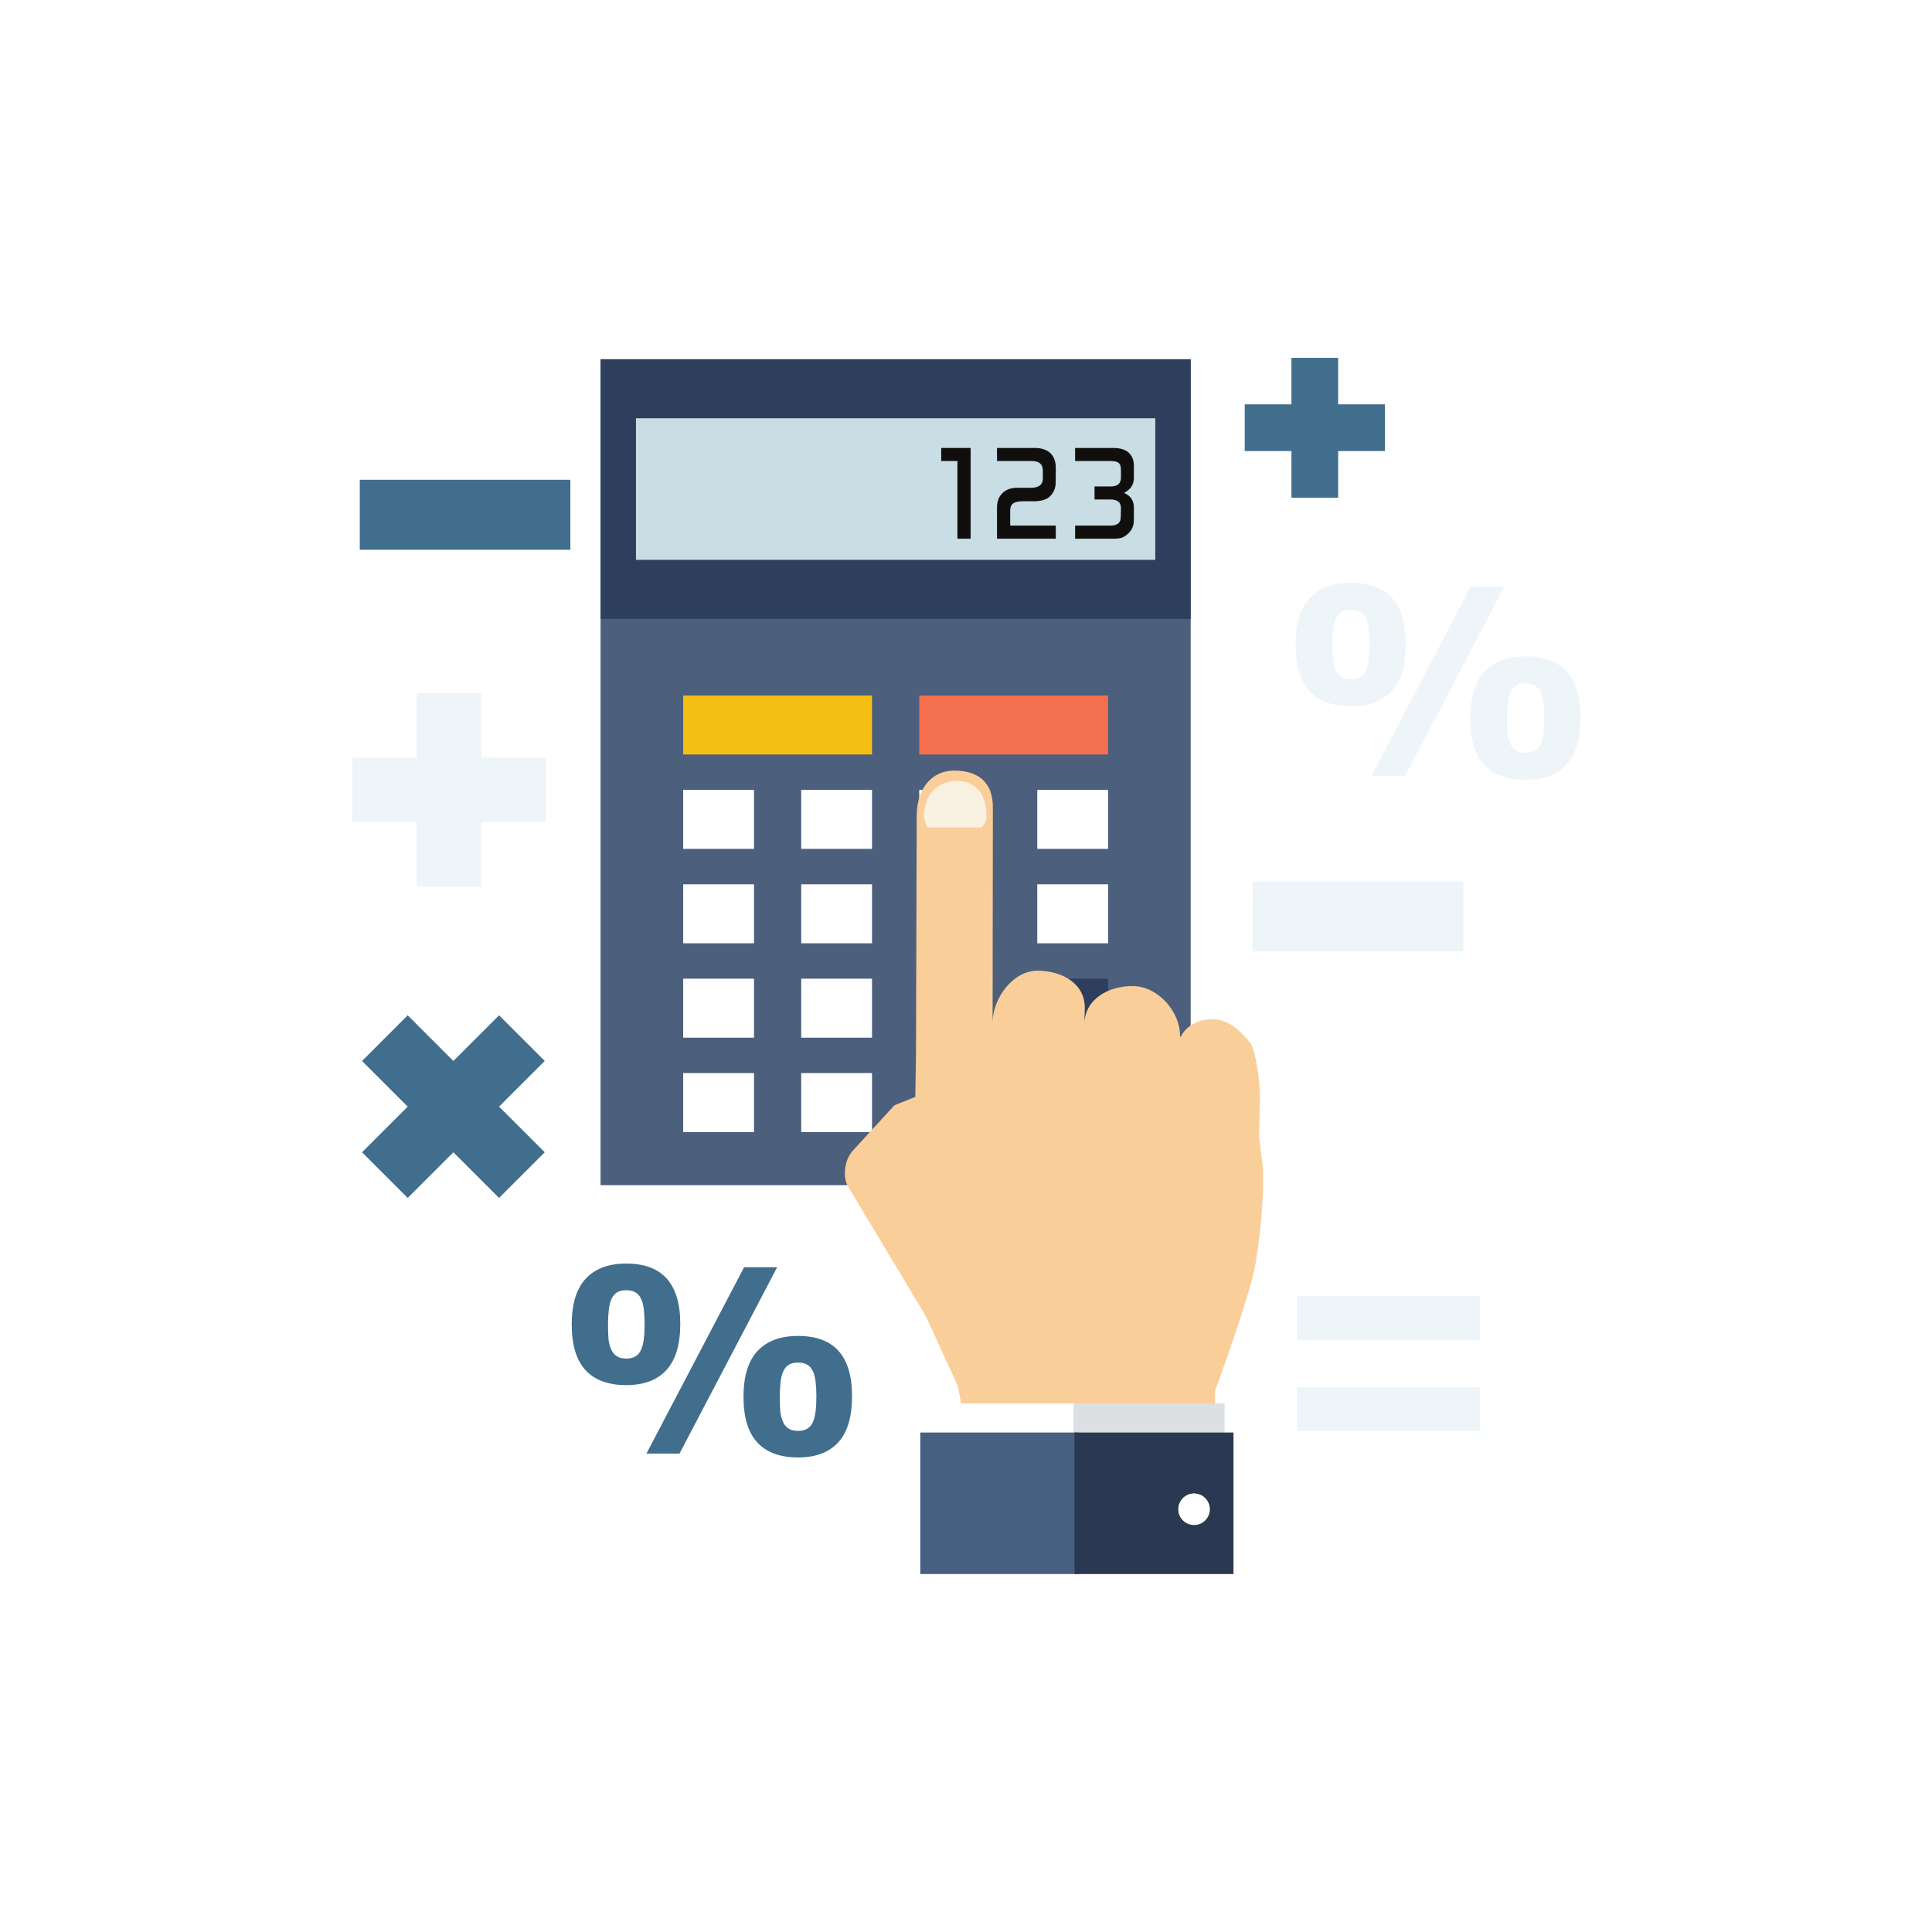
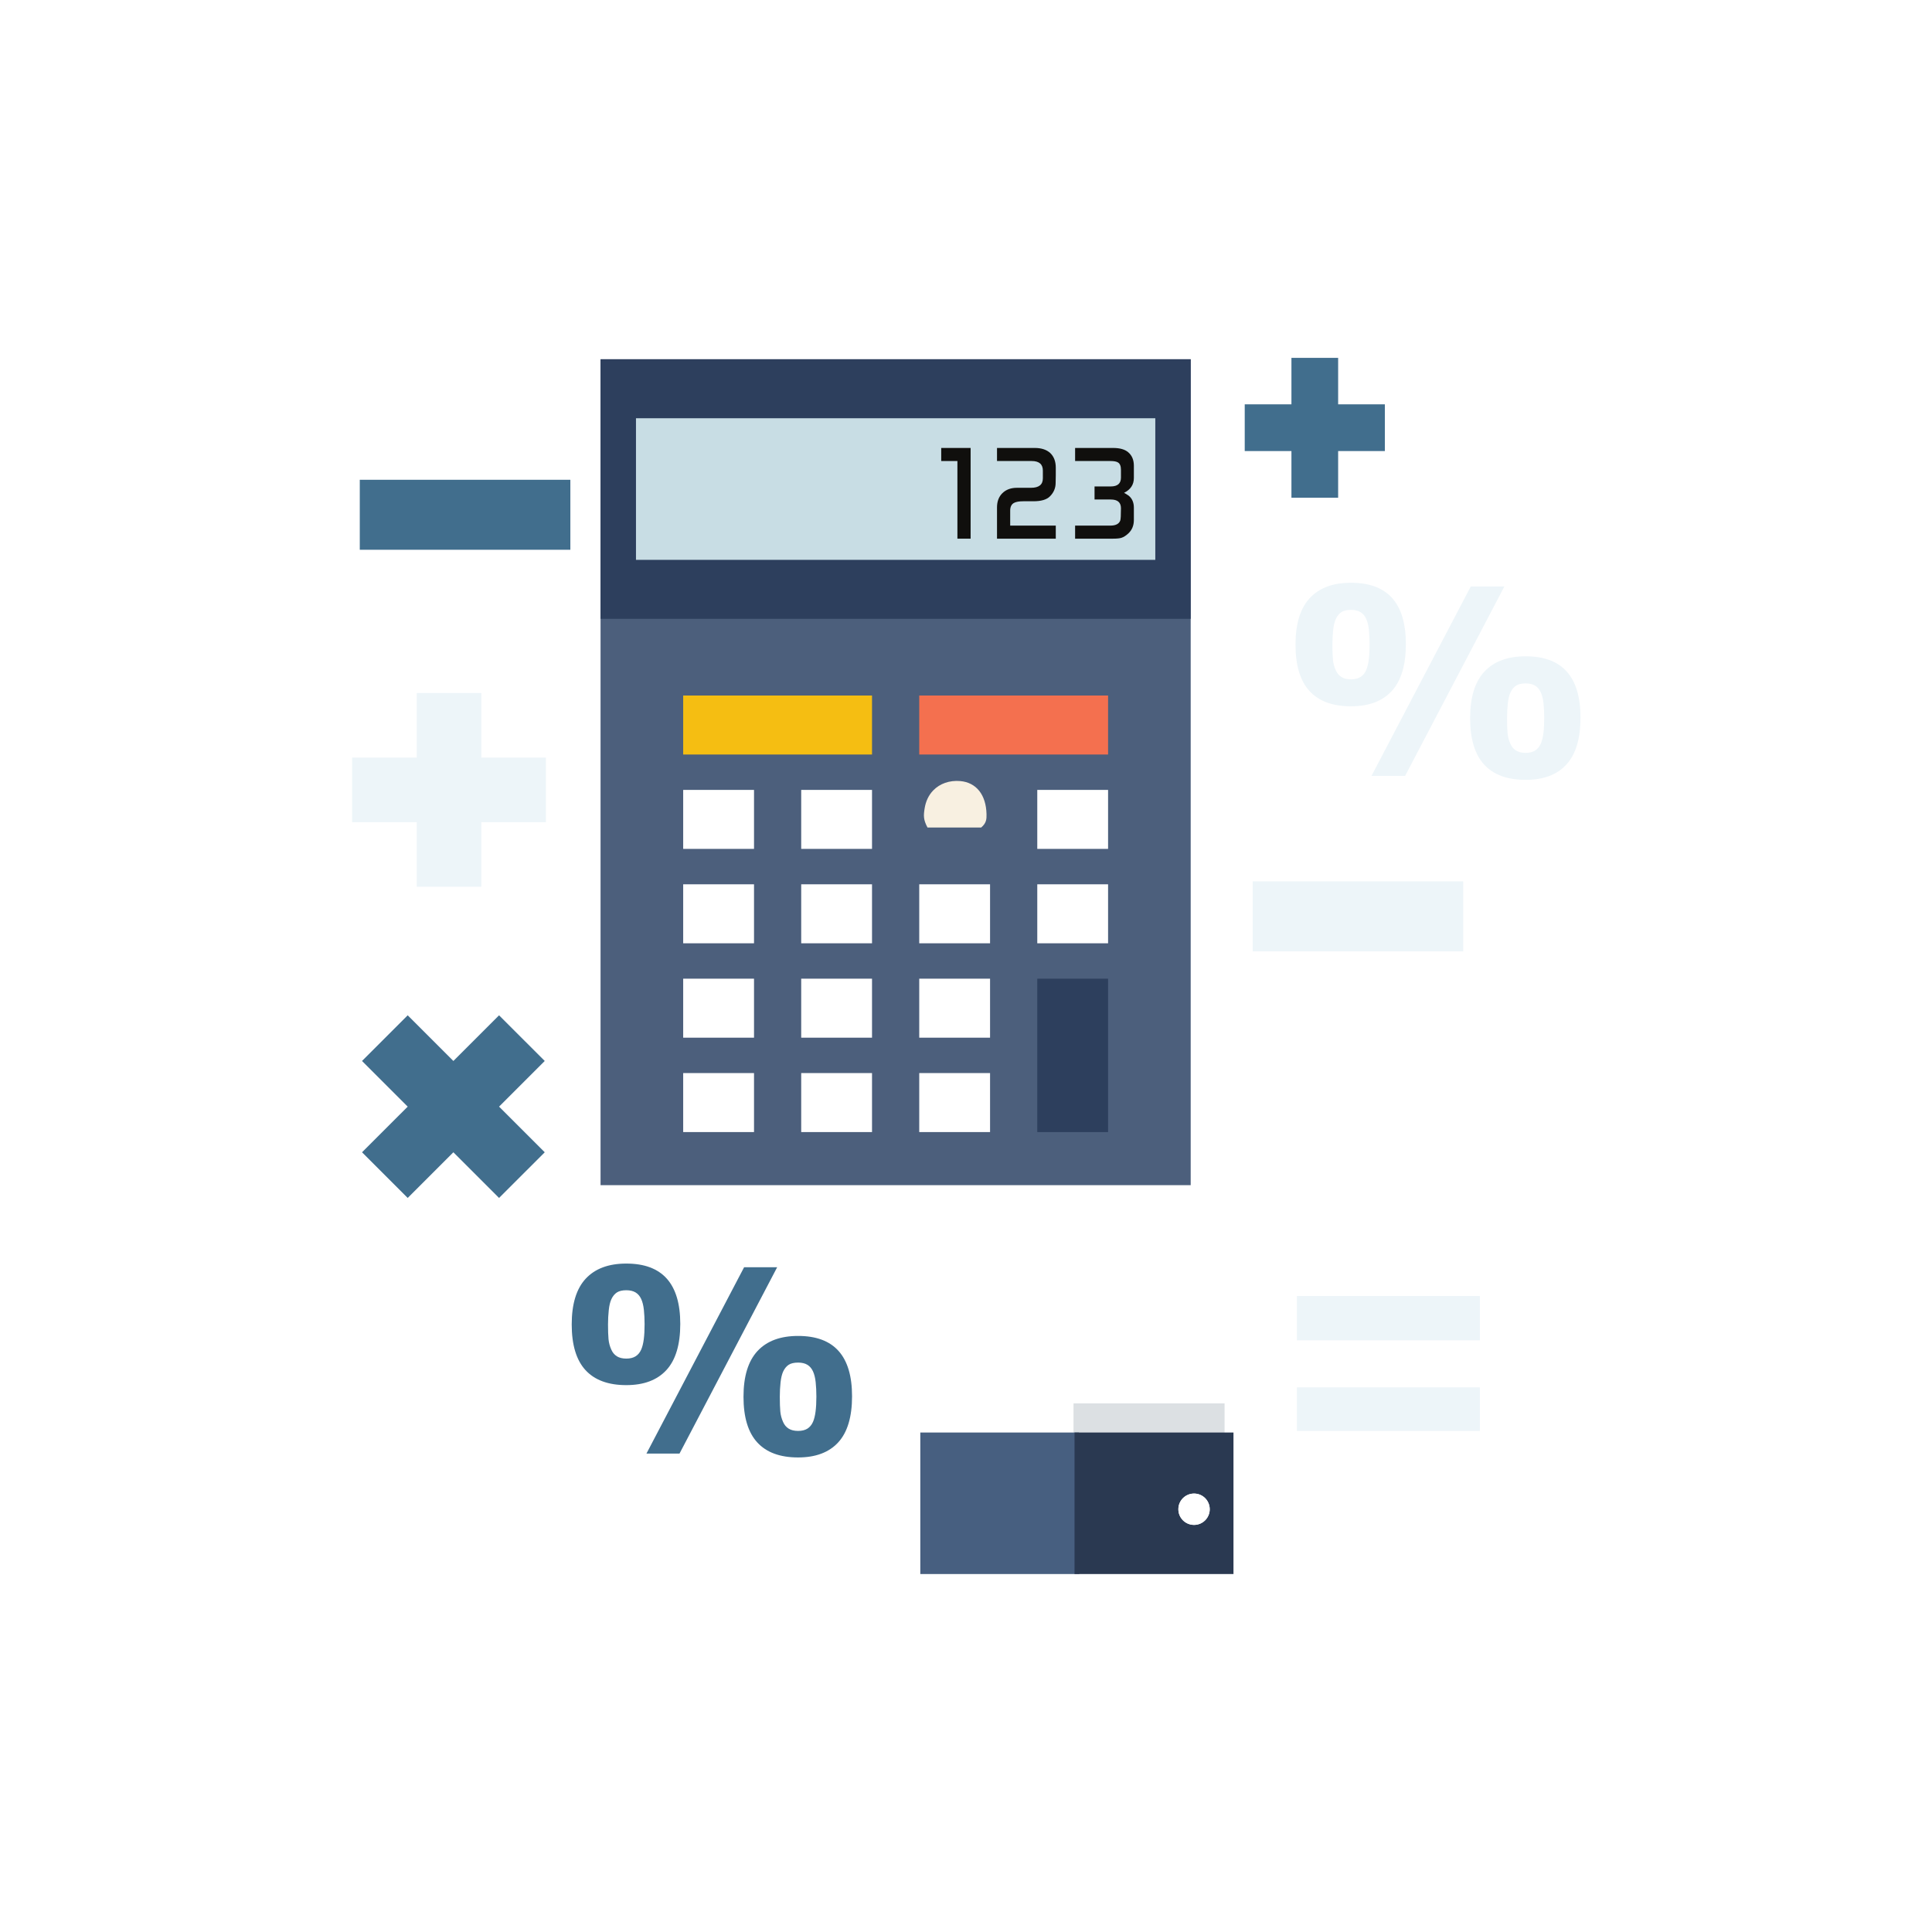
<svg xmlns="http://www.w3.org/2000/svg" width="1080" zoomAndPan="magnify" viewBox="0 0 810 810" height="1080" preserveAspectRatio="xMidYMid meet" version="1.2">
  <defs>
    <clipPath id="230360de7a">
      <path d="M 251 150.031 L 500 150.031 L 500 497 L 251 497 Z M 251 150.031 " />
    </clipPath>
    <clipPath id="5d5a9360c7">
      <path d="M 251 150.031 L 500 150.031 L 500 260 L 251 260 Z M 251 150.031 " />
    </clipPath>
    <clipPath id="4874d7cd03">
      <path d="M 147.133 290 L 229 290 L 229 372 L 147.133 372 Z M 147.133 290 " />
    </clipPath>
    <clipPath id="7992fbe3f2">
      <path d="M 521 150.031 L 581 150.031 L 581 209 L 521 209 Z M 521 150.031 " />
    </clipPath>
  </defs>
  <g id="2d97ad77e3">
    <rect x="0" width="810" y="0" height="810" style="fill:#ffffff;fill-opacity:1;stroke:none;" />
    <rect x="0" width="810" y="0" height="810" style="fill:#ffffff;fill-opacity:1;stroke:none;" />
    <g clip-rule="nonzero" clip-path="url(#230360de7a)">
      <path style=" stroke:none;fill-rule:nonzero;fill:#4c5f7c;fill-opacity:1;" d="M 499.203 496.879 L 251.785 496.879 L 251.785 150.625 L 499.203 150.625 L 499.203 496.879 " />
    </g>
    <g clip-rule="nonzero" clip-path="url(#5d5a9360c7)">
      <path style=" stroke:none;fill-rule:nonzero;fill:#2d3f5d;fill-opacity:1;" d="M 499.203 259.449 L 251.785 259.449 L 251.785 150.625 L 499.203 150.625 L 499.203 259.449 " />
    </g>
    <path style=" stroke:none;fill-rule:nonzero;fill:#c8dde4;fill-opacity:1;" d="M 484.363 234.719 L 266.637 234.719 L 266.637 175.352 L 484.363 175.352 L 484.363 234.719 " />
    <path style=" stroke:none;fill-rule:nonzero;fill:#ffffff;fill-opacity:1;" d="M 316.125 474.625 L 286.43 474.625 L 286.43 449.891 L 316.125 449.891 L 316.125 474.625 " />
    <path style=" stroke:none;fill-rule:nonzero;fill:#ffffff;fill-opacity:1;" d="M 365.598 474.625 L 335.91 474.625 L 335.91 449.891 L 365.598 449.891 L 365.598 474.625 " />
    <path style=" stroke:none;fill-rule:nonzero;fill:#ffffff;fill-opacity:1;" d="M 415.086 474.625 L 385.395 474.625 L 385.395 449.891 L 415.086 449.891 L 415.086 474.625 " />
    <path style=" stroke:none;fill-rule:nonzero;fill:#ffffff;fill-opacity:1;" d="M 316.125 435.051 L 286.43 435.051 L 286.43 410.316 L 316.125 410.316 L 316.125 435.051 " />
    <path style=" stroke:none;fill-rule:nonzero;fill:#ffffff;fill-opacity:1;" d="M 365.598 435.051 L 335.91 435.051 L 335.91 410.316 L 365.598 410.316 L 365.598 435.051 " />
    <path style=" stroke:none;fill-rule:nonzero;fill:#ffffff;fill-opacity:1;" d="M 415.086 435.051 L 385.395 435.051 L 385.395 410.316 L 415.086 410.316 L 415.086 435.051 " />
    <path style=" stroke:none;fill-rule:nonzero;fill:#2d3f5d;fill-opacity:1;" d="M 464.566 474.625 L 434.883 474.625 L 434.883 410.316 L 464.566 410.316 L 464.566 474.625 " />
    <path style=" stroke:none;fill-rule:nonzero;fill:#ffffff;fill-opacity:1;" d="M 316.125 395.48 L 286.43 395.48 L 286.43 370.746 L 316.125 370.746 L 316.125 395.48 " />
    <path style=" stroke:none;fill-rule:nonzero;fill:#ffffff;fill-opacity:1;" d="M 365.598 395.48 L 335.91 395.48 L 335.91 370.746 L 365.598 370.746 L 365.598 395.48 " />
    <path style=" stroke:none;fill-rule:nonzero;fill:#ffffff;fill-opacity:1;" d="M 415.086 395.48 L 385.395 395.48 L 385.395 370.746 L 415.086 370.746 L 415.086 395.48 " />
    <path style=" stroke:none;fill-rule:nonzero;fill:#ffffff;fill-opacity:1;" d="M 464.566 395.48 L 434.883 395.48 L 434.883 370.746 L 464.566 370.746 L 464.566 395.48 " />
    <path style=" stroke:none;fill-rule:nonzero;fill:#ffffff;fill-opacity:1;" d="M 316.125 355.898 L 286.43 355.898 L 286.43 331.172 L 316.125 331.172 L 316.125 355.898 " />
    <path style=" stroke:none;fill-rule:nonzero;fill:#ffffff;fill-opacity:1;" d="M 365.598 355.898 L 335.91 355.898 L 335.91 331.172 L 365.598 331.172 L 365.598 355.898 " />
-     <path style=" stroke:none;fill-rule:nonzero;fill:#ffffff;fill-opacity:1;" d="M 415.086 355.898 L 385.395 355.898 L 385.395 331.172 L 415.086 331.172 L 415.086 355.898 " />
    <path style=" stroke:none;fill-rule:nonzero;fill:#ffffff;fill-opacity:1;" d="M 464.566 355.898 L 434.883 355.898 L 434.883 331.172 L 464.566 331.172 L 464.566 355.898 " />
    <path style=" stroke:none;fill-rule:nonzero;fill:#f5be12;fill-opacity:1;" d="M 365.598 316.332 L 286.43 316.332 L 286.43 291.598 L 365.598 291.598 L 365.598 316.332 " />
    <path style=" stroke:none;fill-rule:nonzero;fill:#f4704f;fill-opacity:1;" d="M 464.566 316.332 L 385.395 316.332 L 385.395 291.598 L 464.566 291.598 L 464.566 316.332 " />
    <path style=" stroke:none;fill-rule:nonzero;fill:#100f0d;fill-opacity:1;" d="M 406.934 225.84 L 401.398 225.84 L 401.398 193.285 L 394.609 193.285 L 394.609 187.809 L 406.934 187.809 L 406.934 225.84 " />
    <path style=" stroke:none;fill-rule:nonzero;fill:#100f0d;fill-opacity:1;" d="M 442.641 196.074 C 442.641 196.758 442.641 197.828 442.641 199.27 C 442.605 200.676 442.582 201.738 442.582 202.461 C 442.582 204.629 441.785 206.508 440.191 208.102 C 438.832 209.477 436.516 210.156 433.254 210.156 C 432.762 210.156 432.039 210.156 431.098 210.156 C 430.18 210.156 429.5 210.156 429.051 210.156 C 427.266 210.156 425.957 210.387 425.125 210.844 C 424.062 211.41 423.527 212.5 423.527 214.094 L 423.527 220.363 L 442.641 220.363 L 442.641 225.84 L 418 225.84 L 418 212.73 C 418 210.219 418.762 208.223 420.281 206.738 C 421.816 205.254 423.832 204.512 426.352 204.512 L 432.242 204.512 C 435.562 204.512 437.223 203.195 437.223 200.559 L 437.223 197.293 C 437.223 194.617 435.652 193.285 432.52 193.285 L 418 193.285 L 418 187.809 L 433.855 187.809 C 436.555 187.809 438.684 188.492 440.238 189.859 C 441.84 191.344 442.641 193.418 442.641 196.074 " />
    <path style=" stroke:none;fill-rule:nonzero;fill:#100f0d;fill-opacity:1;" d="M 475.379 218.027 C 475.379 220.348 474.598 222.227 473.035 223.672 C 472.051 224.586 471.078 225.195 470.129 225.496 C 469.375 225.723 468.23 225.84 466.711 225.84 L 450.742 225.84 L 450.742 220.363 L 465.496 220.363 C 467.75 220.363 469.137 219.656 469.672 218.25 C 469.867 217.672 469.965 215.953 469.965 213.09 C 469.965 210.641 468.547 209.422 465.719 209.422 L 458.891 209.422 L 458.891 203.941 L 465.719 203.941 C 468.547 203.941 469.965 202.703 469.965 200.219 L 469.965 197.008 C 469.965 195.441 469.562 194.41 468.758 193.91 C 468.145 193.492 467.062 193.285 465.496 193.285 L 450.742 193.285 L 450.742 187.809 L 466.711 187.809 C 469.527 187.809 471.637 188.418 473.035 189.633 C 474.598 190.961 475.379 192.848 475.379 195.273 L 475.379 200.406 C 475.379 203.188 474.008 205.254 471.273 206.625 C 471.73 206.848 472.379 207.25 473.211 207.82 C 474.652 208.996 475.379 210.676 475.379 212.84 L 475.379 218.027 " />
-     <path style=" stroke:none;fill-rule:nonzero;fill:#face98;fill-opacity:1;" d="M 452.238 508.133 L 452.184 508.117 C 452.219 507.75 452.266 507.395 452.266 507.008 Z M 527.816 476.406 L 528.227 459.516 C 528.301 454.961 526.672 440.352 524.035 437.07 C 520.672 432.895 515.594 427.859 509.836 427.418 C 498.488 426.566 495.074 434.539 495.066 434.699 L 494.723 434.496 C 494.902 424.152 485.508 413.598 475.18 413.418 C 464.836 413.25 454.812 418.867 454.641 429.215 L 454.793 422.801 C 454.965 412.453 445.559 407.129 435.23 406.961 C 424.91 406.781 416.336 418.188 416.152 428.52 L 416.266 338.918 C 416.438 328.586 410.82 323.258 400.484 323.078 C 390.148 322.906 384.516 331.129 384.34 341.469 L 384.023 443.199 L 383.746 459.883 L 375.012 463.371 L 357.543 482.418 C 354.25 486.02 353.23 492.57 355.27 496.996 L 388.18 551.852 C 388.254 552.023 388.332 552.148 388.414 552.309 L 401.609 581.203 L 404.008 594.145 L 509.246 595.91 L 509.453 582.98 C 509.453 582.98 524.363 542.766 526.457 529.398 C 530.688 502.473 529.363 488.492 529.363 488.492 L 527.816 476.406 " />
    <path style=" stroke:none;fill-rule:nonzero;fill:#ffffff;fill-opacity:1;" d="M 452.359 601.699 L 389.023 601.699 L 389.023 588.379 L 452.359 588.379 L 452.359 601.699 " />
    <path style=" stroke:none;fill-rule:nonzero;fill:#dce0e3;fill-opacity:1;" d="M 513.41 601.699 L 450.074 601.699 L 450.074 588.379 L 513.41 588.379 L 513.41 601.699 " />
    <path style=" stroke:none;fill-rule:nonzero;fill:#475f80;fill-opacity:1;" d="M 452.359 600.578 L 385.84 600.578 L 385.84 659.934 L 452.516 659.934 L 452.359 600.578 " />
    <path style=" stroke:none;fill-rule:nonzero;fill:#2a3951;fill-opacity:1;" d="M 500.5 639.324 C 496.863 639.258 493.973 636.273 494.039 632.641 C 494.098 629.008 497.094 626.117 500.727 626.184 C 504.355 626.242 507.234 629.23 507.18 632.863 C 507.125 636.488 504.129 639.387 500.5 639.324 Z M 450.5 600.578 L 450.5 659.934 L 517.141 659.934 L 517.141 600.578 L 450.5 600.578 " />
    <path style=" stroke:none;fill-rule:nonzero;fill:#ffffff;fill-opacity:1;" d="M 500.727 626.184 C 497.094 626.117 494.098 629.008 494.039 632.641 C 493.973 636.273 496.863 639.258 500.5 639.324 C 504.129 639.387 507.125 636.488 507.18 632.863 C 507.234 629.23 504.355 626.242 500.727 626.184 " />
    <path style=" stroke:none;fill-rule:nonzero;fill:#f8f0e1;fill-opacity:1;" d="M 411.359 346.945 L 388.863 346.945 C 387.09 343.625 387.172 341.941 387.656 338.922 C 388.117 335.957 389.355 333.34 391.258 331.387 C 394.055 328.5 398.07 327.094 402.551 327.461 C 409.309 328.031 413.434 333.223 413.602 341.363 C 413.645 343.305 413.602 345.059 411.359 346.945 " />
    <g clip-rule="nonzero" clip-path="url(#4874d7cd03)">
      <path style=" stroke:none;fill-rule:nonzero;fill:#edf5f9;fill-opacity:1;" d="M 201.805 371.785 L 174.723 371.785 L 174.723 344.707 L 147.637 344.707 L 147.637 317.637 L 174.723 317.637 L 174.723 290.566 L 201.805 290.566 L 201.805 317.637 L 228.887 317.637 L 228.887 344.707 L 201.805 344.707 L 201.805 371.785 " />
    </g>
    <path style=" stroke:none;fill-rule:nonzero;fill:#416e8d;fill-opacity:1;" d="M 209.234 502.246 L 190.082 483.098 L 170.93 502.246 L 151.785 483.098 L 170.93 463.961 L 151.777 444.816 L 170.93 425.672 L 190.082 444.816 L 209.234 425.672 L 228.387 444.816 L 209.234 463.961 L 228.387 483.098 L 209.234 502.246 " />
    <g clip-rule="nonzero" clip-path="url(#7992fbe3f2)">
      <path style=" stroke:none;fill-rule:nonzero;fill:#416e8d;fill-opacity:1;" d="M 561.023 208.68 L 541.441 208.68 L 541.441 189.105 L 521.859 189.105 L 521.859 169.527 L 541.441 169.527 L 541.441 149.953 L 561.023 149.953 L 561.023 169.527 L 580.605 169.527 L 580.605 189.105 L 561.023 189.105 L 561.023 208.68 " />
    </g>
    <path style=" stroke:none;fill-rule:nonzero;fill:#edf5f9;fill-opacity:1;" d="M 525.195 398.871 L 613.473 398.871 L 613.473 369.516 L 525.195 369.516 Z M 525.195 398.871 " />
    <path style=" stroke:none;fill-rule:nonzero;fill:#416e8d;fill-opacity:1;" d="M 150.84 230.492 L 239.125 230.492 L 239.125 201.148 L 150.84 201.148 Z M 150.84 230.492 " />
    <path style=" stroke:none;fill-rule:nonzero;fill:#edf5f9;fill-opacity:1;" d="M 620.445 599.941 L 543.73 599.941 L 543.73 581.66 L 620.445 581.66 L 620.445 599.941 M 620.445 561.934 L 543.73 561.934 L 543.73 543.363 L 620.445 543.363 L 620.445 561.934 " />
    <path style=" stroke:none;fill-rule:nonzero;fill:#edf5f9;fill-opacity:1;" d="M 639.633 326.957 C 631.945 326.957 626.145 324.82 622.234 320.547 C 618.32 316.285 616.359 309.793 616.359 301.082 C 616.359 292.367 618.355 285.871 622.336 281.586 C 626.328 277.301 632.086 275.156 639.633 275.156 C 647.316 275.156 653.066 277.301 656.891 281.586 C 660.719 285.871 662.629 292.297 662.629 300.867 C 662.629 309.688 660.664 316.242 656.73 320.527 C 652.805 324.812 647.102 326.957 639.633 326.957 M 639.633 286.523 C 637.918 286.523 636.586 286.836 635.621 287.453 C 634.664 288.074 633.879 289.023 633.277 290.309 C 632.742 291.445 632.375 292.992 632.16 294.945 C 631.945 296.902 631.836 298.949 631.836 301.082 C 631.836 303.719 631.902 305.805 632.051 307.352 C 632.195 308.898 632.582 310.383 633.223 311.805 C 633.754 313.051 634.547 314.004 635.602 314.66 C 636.648 315.32 637.996 315.645 639.633 315.645 C 641.227 315.645 642.543 315.328 643.578 314.684 C 644.605 314.043 645.41 313.078 645.98 311.805 C 646.473 310.668 646.84 309.211 647.066 307.43 C 647.305 305.652 647.422 303.52 647.422 301.027 C 647.422 298.789 647.324 296.742 647.125 294.898 C 646.93 293.047 646.547 291.5 645.98 290.254 C 645.41 289.012 644.605 288.074 643.578 287.453 C 642.543 286.836 641.227 286.523 639.633 286.523 M 589.098 325.297 L 575.008 325.297 L 616.629 245.875 L 630.719 245.875 L 589.098 325.297 M 566.414 296.117 C 558.734 296.117 552.934 293.988 549.016 289.719 C 545.102 285.453 543.148 278.965 543.148 270.246 C 543.148 261.539 545.145 255.039 549.125 250.754 C 553.109 246.469 558.871 244.328 566.414 244.328 C 574.098 244.328 579.855 246.469 583.68 250.754 C 587.5 255.039 589.414 261.469 589.414 270.039 C 589.414 278.859 587.445 285.414 583.52 289.691 C 579.586 293.984 573.883 296.117 566.414 296.117 M 566.414 255.691 C 564.707 255.691 563.375 256.004 562.41 256.621 C 561.453 257.246 560.668 258.195 560.066 259.48 C 559.531 260.617 559.156 262.164 558.941 264.117 C 558.734 266.074 558.621 268.117 558.621 270.246 C 558.621 272.883 558.691 274.969 558.84 276.516 C 558.977 278.062 559.371 279.555 560.012 280.977 C 560.543 282.215 561.336 283.164 562.391 283.824 C 563.438 284.484 564.777 284.816 566.414 284.816 C 568.016 284.816 569.332 284.492 570.359 283.852 C 571.395 283.215 572.191 282.258 572.766 280.977 C 573.258 279.836 573.629 278.375 573.855 276.598 C 574.094 274.824 574.203 272.688 574.203 270.199 C 574.203 267.961 574.105 265.914 573.91 264.062 C 573.719 262.219 573.336 260.672 572.766 259.422 C 572.191 258.176 571.395 257.246 570.359 256.621 C 569.332 256.004 568.016 255.691 566.414 255.691 " />
    <path style=" stroke:none;fill-rule:nonzero;fill:#416e8d;fill-opacity:1;" d="M 334.605 611.043 C 327.043 611.043 321.34 608.945 317.492 604.746 C 313.641 600.551 311.715 594.172 311.715 585.602 C 311.715 577.023 313.676 570.637 317.594 566.414 C 321.516 562.203 327.184 560.098 334.605 560.098 C 342.16 560.098 347.828 562.203 351.586 566.414 C 355.348 570.637 357.227 576.961 357.227 585.387 C 357.227 594.059 355.297 600.508 351.426 604.723 C 347.562 608.934 341.949 611.043 334.605 611.043 M 334.605 571.273 C 332.926 571.273 331.613 571.578 330.664 572.188 C 329.723 572.805 328.949 573.742 328.355 574.996 C 327.836 576.113 327.465 577.641 327.25 579.559 C 327.043 581.488 326.938 583.5 326.938 585.602 C 326.938 588.188 327.008 590.238 327.148 591.766 C 327.285 593.289 327.676 594.746 328.305 596.141 C 328.828 597.367 329.609 598.305 330.637 598.949 C 331.672 599.602 332.996 599.918 334.605 599.918 C 336.18 599.918 337.469 599.605 338.488 598.977 C 339.504 598.344 340.285 597.402 340.848 596.141 C 341.34 595.023 341.695 593.59 341.922 591.84 C 342.152 590.086 342.27 587.992 342.27 585.543 C 342.27 583.34 342.164 581.328 341.977 579.512 C 341.785 577.688 341.41 576.168 340.848 574.941 C 340.285 573.723 339.504 572.805 338.488 572.188 C 337.469 571.578 336.18 571.273 334.605 571.273 M 284.887 609.418 L 271.027 609.418 L 311.977 531.285 L 325.836 531.285 L 284.887 609.418 M 262.578 580.719 C 255.023 580.719 249.316 578.617 245.465 574.422 C 241.617 570.219 239.695 563.84 239.695 555.27 C 239.695 546.691 241.652 540.305 245.57 536.082 C 249.488 531.875 255.164 529.758 262.578 529.758 C 270.141 529.758 275.801 531.875 279.562 536.082 C 283.32 540.305 285.207 546.621 285.207 555.055 C 285.207 563.73 283.273 570.18 279.402 574.395 C 275.539 578.609 269.934 580.719 262.578 580.719 M 262.578 540.938 C 260.902 540.938 259.59 541.25 258.645 541.859 C 257.695 542.477 256.926 543.406 256.336 544.668 C 255.809 545.789 255.441 547.309 255.234 549.23 C 255.023 551.152 254.914 553.168 254.914 555.27 C 254.914 557.855 254.984 559.91 255.121 561.426 C 255.27 562.953 255.648 564.414 256.281 565.809 C 256.809 567.035 257.586 567.973 258.617 568.625 C 259.645 569.27 260.969 569.598 262.578 569.598 C 264.152 569.598 265.453 569.277 266.465 568.645 C 267.477 568.016 268.27 567.078 268.828 565.809 C 269.316 564.691 269.676 563.266 269.906 561.512 C 270.133 559.762 270.246 557.66 270.246 555.215 C 270.246 553.008 270.148 551 269.953 549.18 C 269.758 547.359 269.383 545.84 268.828 544.617 C 268.27 543.391 267.477 542.477 266.465 541.859 C 265.453 541.25 264.152 540.938 262.578 540.938 " />
  </g>
</svg>